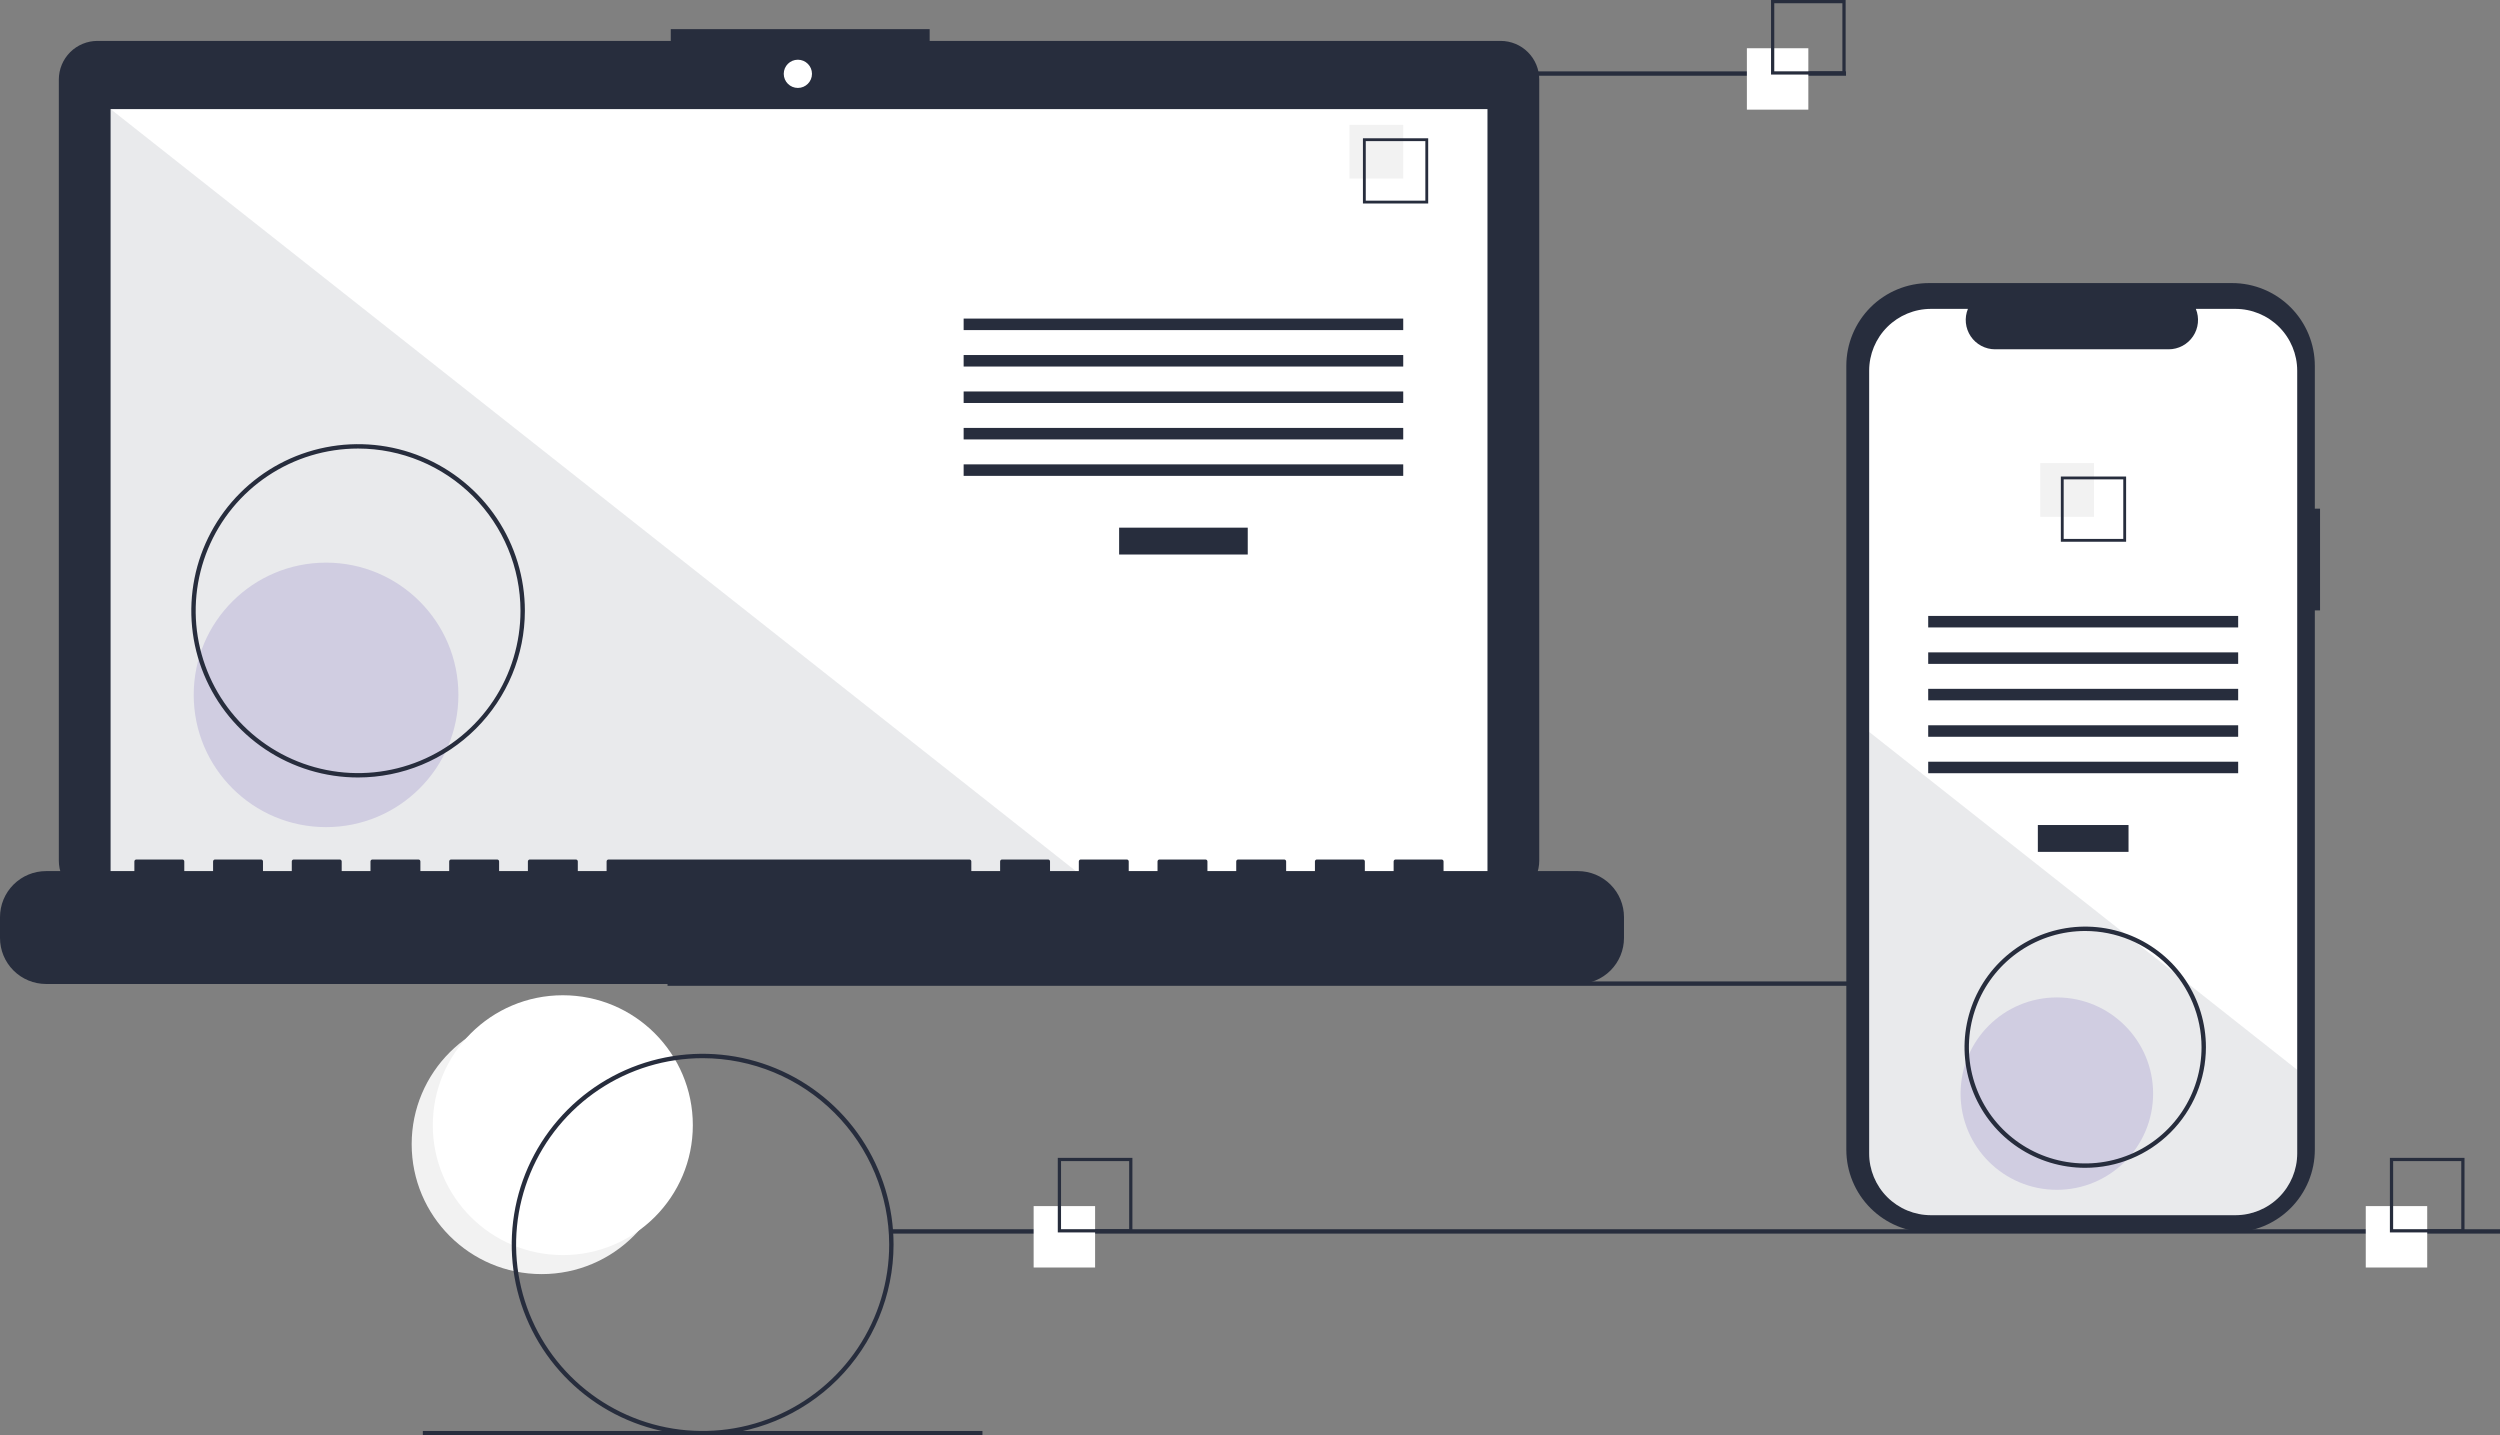
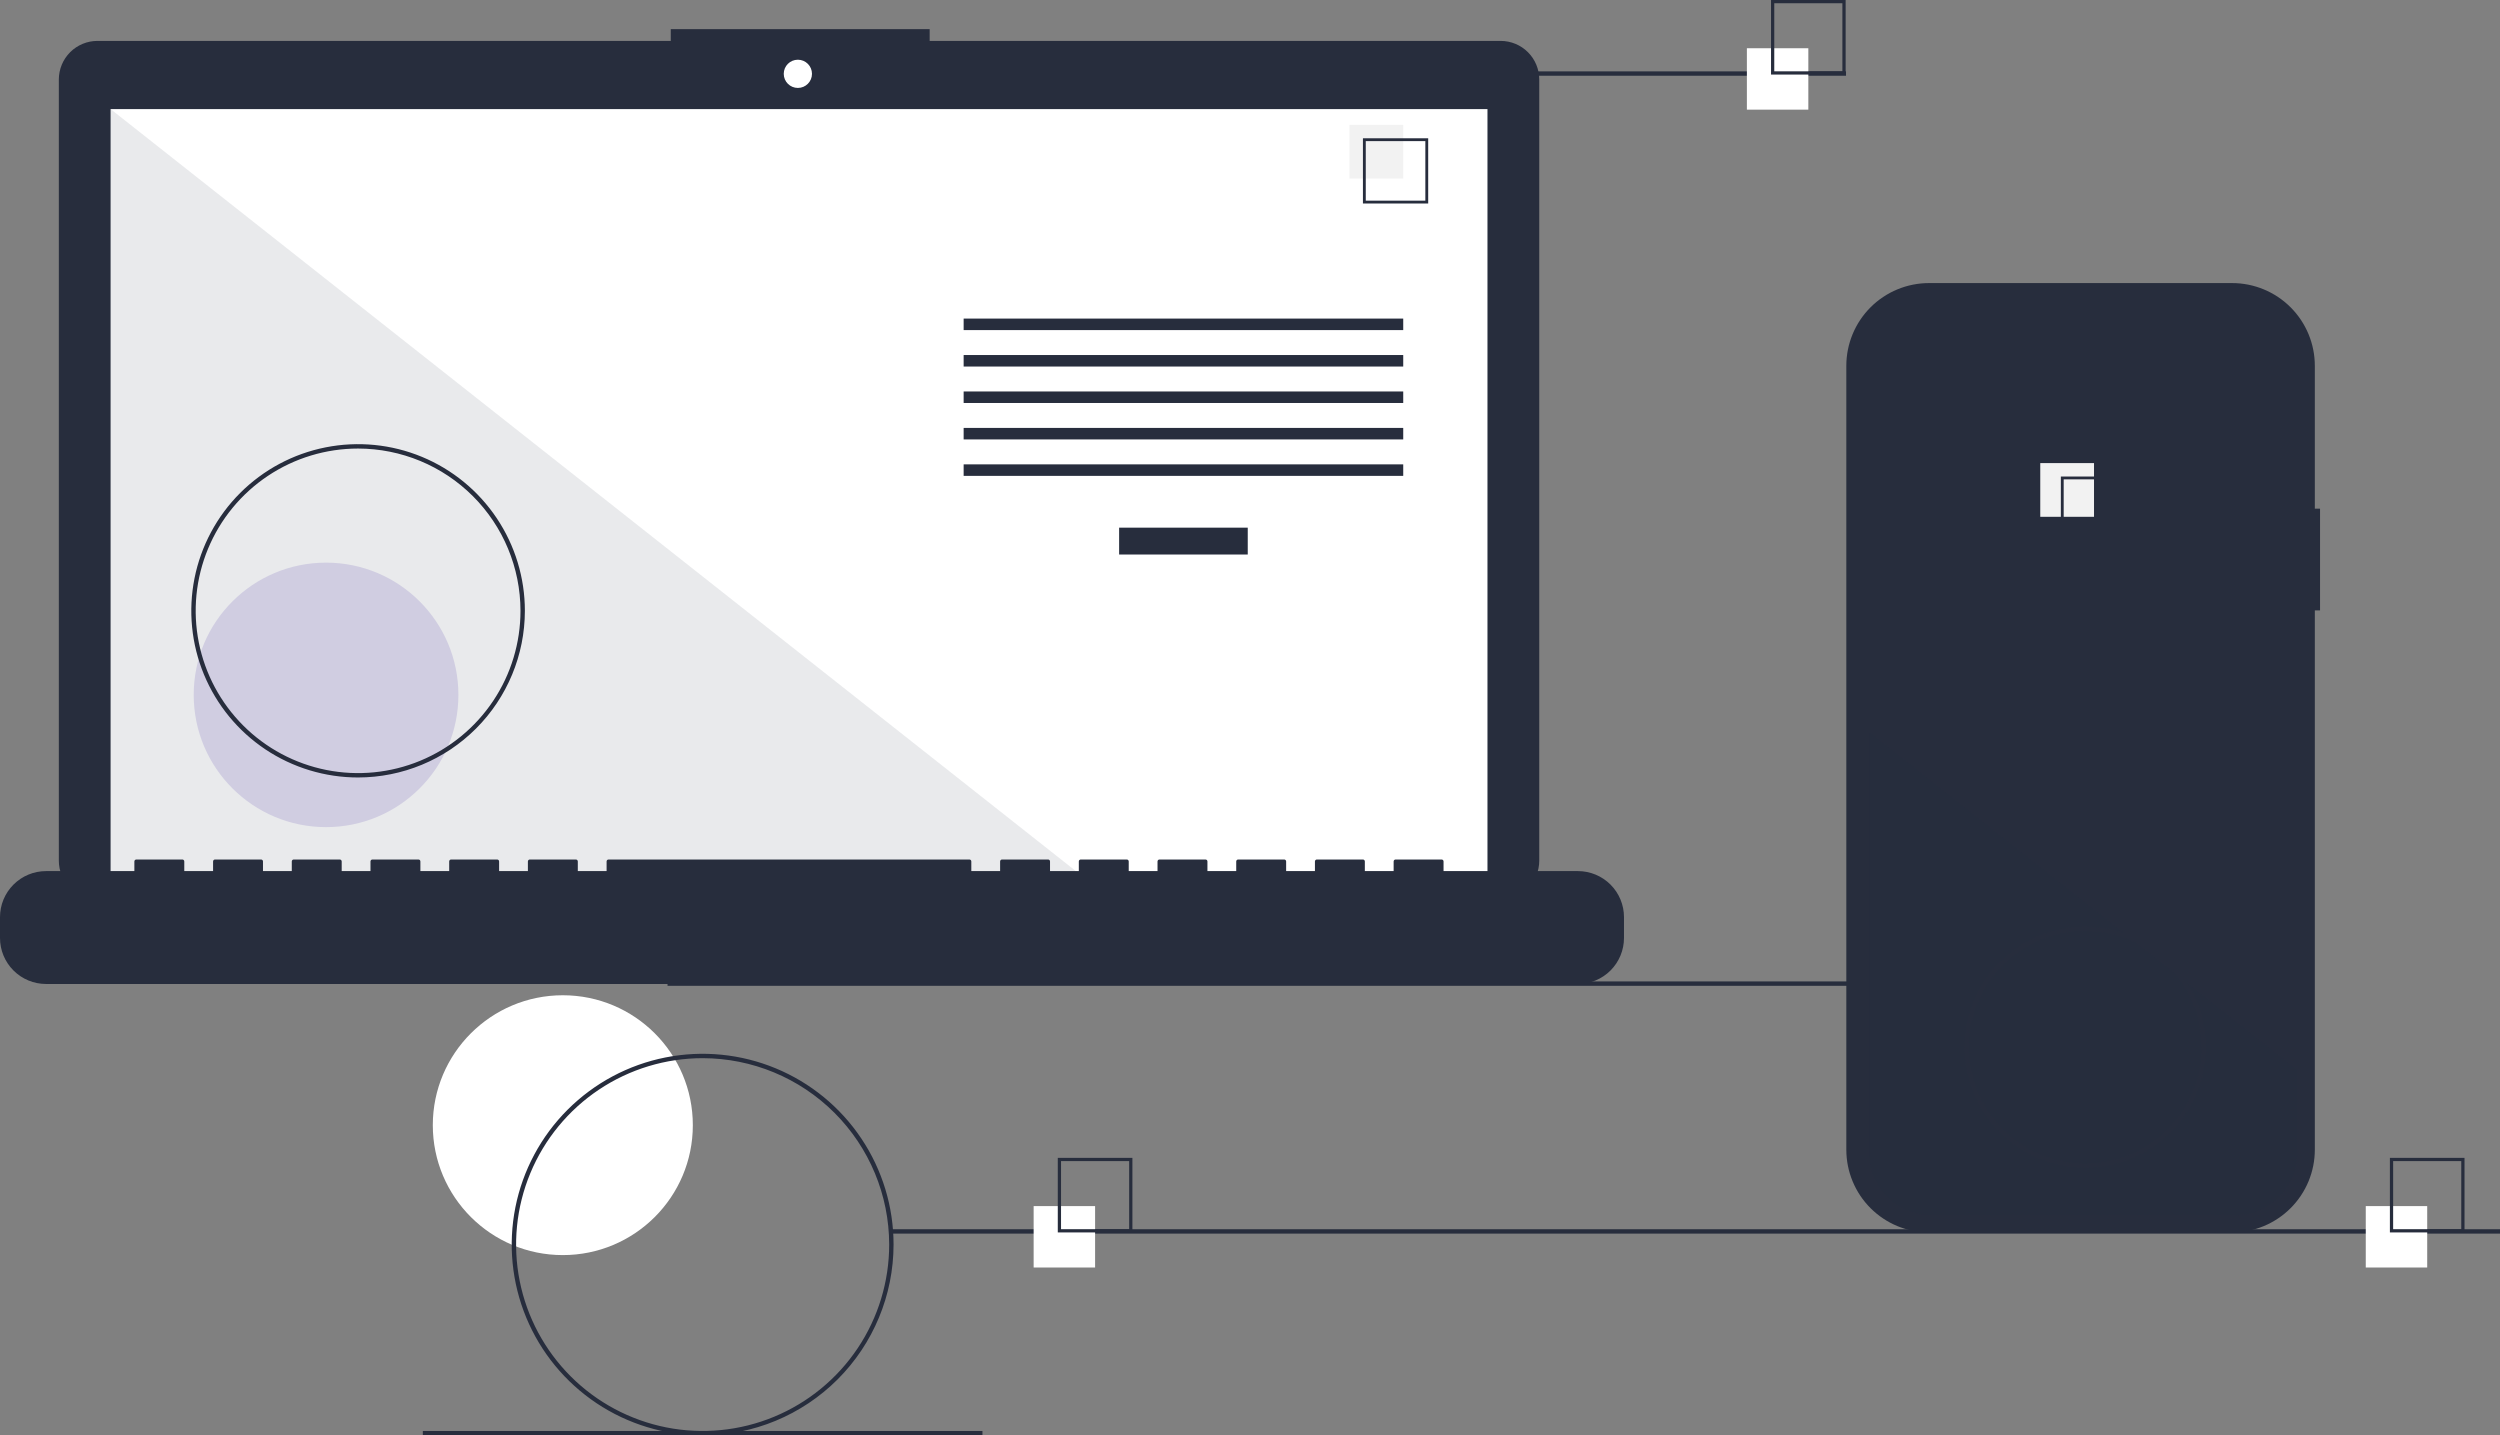
<svg xmlns="http://www.w3.org/2000/svg" width="263" height="151" viewBox="0 0 263 151" fill="none">
  <rect x="0" y="0" width="263" height="151" fill="#808080" stroke="none" />
  <g clip-path="url(#clip0_620_541)">
-     <path d="M56.985 134.036C64.539 134.036 70.663 127.917 70.663 120.369C70.663 112.82 64.539 106.701 56.985 106.701C49.431 106.701 43.308 112.82 43.308 120.369C43.308 127.917 49.431 134.036 56.985 134.036Z" fill="#F2F2F2" />
    <path d="M59.209 132.036C66.763 132.036 72.886 125.917 72.886 118.369C72.886 110.82 66.763 104.701 59.209 104.701C51.655 104.701 45.531 110.82 45.531 118.369C45.531 125.917 51.655 132.036 59.209 132.036Z" fill="white" />
    <path d="M239.451 103.246H70.224V103.708H239.451V103.246Z" fill="#272D3D" />
    <path d="M157.866 4.303H97.801V3.066H70.565V4.303H10.252C9.719 4.303 9.191 4.408 8.698 4.612C8.205 4.816 7.757 5.115 7.379 5.492C7.002 5.869 6.703 6.317 6.499 6.809C6.295 7.302 6.189 7.83 6.189 8.363V90.549C6.189 91.625 6.618 92.658 7.379 93.419C8.141 94.181 9.175 94.609 10.252 94.609H157.866C158.944 94.609 159.977 94.181 160.739 93.419C161.501 92.658 161.929 91.625 161.929 90.549V8.363C161.929 7.83 161.824 7.302 161.62 6.809C161.416 6.317 161.117 5.869 160.739 5.492C160.362 5.115 159.914 4.816 159.421 4.612C158.928 4.408 158.4 4.303 157.866 4.303Z" fill="#272D3D" />
-     <path d="M156.482 11.478H11.637V93.124H156.482V11.478Z" fill="white" />
+     <path d="M156.482 11.478H11.637V93.124H156.482V11.478" fill="white" />
    <path d="M83.936 9.251C84.756 9.251 85.421 8.587 85.421 7.767C85.421 6.947 84.756 6.282 83.936 6.282C83.115 6.282 82.45 6.947 82.45 7.767C82.45 8.587 83.115 9.251 83.936 9.251Z" fill="white" />
    <path opacity="0.1" d="M115.06 93.124H11.638V11.478L115.06 93.124Z" fill="#272D3D" />
    <path d="M34.301 87.014C41.99 87.014 48.224 80.786 48.224 73.102C48.224 65.418 41.99 59.189 34.301 59.189C26.611 59.189 20.378 65.418 20.378 73.102C20.378 80.786 26.611 87.014 34.301 87.014Z" fill="#D0CDE1" />
    <path d="M131.263 55.51H117.732V58.335H131.263V55.51Z" fill="#272D3D" />
    <path d="M147.62 33.515H101.375V34.726H147.62V33.515Z" fill="#272D3D" />
    <path d="M147.62 37.349H101.375V38.56H147.62V37.349Z" fill="#272D3D" />
    <path d="M147.62 41.183H101.375V42.394H147.62V41.183Z" fill="#272D3D" />
    <path d="M147.62 45.017H101.375V46.228H147.62V45.017Z" fill="#272D3D" />
    <path d="M147.62 48.851H101.375V50.062H147.62V48.851Z" fill="#272D3D" />
    <path d="M147.62 13.134H141.966V18.784H147.62V13.134Z" fill="#F2F2F2" />
    <path d="M150.246 21.408H143.38V14.547H150.246V21.408ZM143.678 21.11H149.947V14.845H143.678V21.11Z" fill="#272D3D" />
    <path d="M165.997 91.639H151.861V90.622C151.861 90.595 151.856 90.569 151.846 90.545C151.835 90.52 151.821 90.498 151.802 90.479C151.783 90.46 151.761 90.445 151.736 90.435C151.712 90.425 151.686 90.42 151.659 90.42H146.812C146.786 90.42 146.76 90.425 146.735 90.435C146.711 90.445 146.688 90.46 146.67 90.479C146.651 90.498 146.636 90.52 146.626 90.545C146.616 90.569 146.61 90.595 146.61 90.622V91.639H143.581V90.622C143.581 90.595 143.576 90.569 143.566 90.545C143.556 90.52 143.541 90.498 143.522 90.479C143.503 90.46 143.481 90.445 143.457 90.435C143.432 90.425 143.406 90.42 143.379 90.42H138.533C138.506 90.42 138.48 90.425 138.455 90.435C138.431 90.445 138.409 90.46 138.39 90.479C138.371 90.498 138.356 90.52 138.346 90.545C138.336 90.569 138.331 90.595 138.331 90.622V91.639H135.302V90.622C135.302 90.595 135.296 90.569 135.286 90.545C135.276 90.52 135.261 90.498 135.242 90.479C135.224 90.46 135.201 90.445 135.177 90.435C135.152 90.425 135.126 90.42 135.1 90.42H130.253C130.227 90.42 130.2 90.425 130.176 90.435C130.151 90.445 130.129 90.46 130.11 90.479C130.092 90.498 130.077 90.52 130.067 90.545C130.056 90.569 130.051 90.595 130.051 90.622V91.639H127.022V90.622C127.022 90.595 127.017 90.569 127.007 90.545C126.996 90.52 126.982 90.498 126.963 90.479C126.944 90.46 126.922 90.445 126.897 90.435C126.873 90.425 126.847 90.42 126.82 90.42H121.973C121.947 90.42 121.921 90.425 121.896 90.435C121.872 90.445 121.849 90.46 121.831 90.479C121.812 90.498 121.797 90.52 121.787 90.545C121.777 90.569 121.771 90.595 121.771 90.622V91.639H118.742V90.622C118.742 90.595 118.737 90.569 118.727 90.545C118.717 90.52 118.702 90.498 118.683 90.479C118.664 90.46 118.642 90.445 118.618 90.435C118.593 90.425 118.567 90.42 118.54 90.42H113.694C113.667 90.42 113.641 90.425 113.616 90.435C113.592 90.445 113.57 90.46 113.551 90.479C113.532 90.498 113.517 90.52 113.507 90.545C113.497 90.569 113.492 90.595 113.492 90.622V91.639H110.463V90.622C110.463 90.595 110.457 90.569 110.447 90.545C110.437 90.52 110.422 90.498 110.404 90.479C110.385 90.46 110.363 90.445 110.338 90.435C110.314 90.425 110.287 90.42 110.261 90.42H105.414C105.388 90.42 105.361 90.425 105.337 90.435C105.312 90.445 105.29 90.46 105.271 90.479C105.253 90.498 105.238 90.52 105.228 90.545C105.217 90.569 105.212 90.595 105.212 90.622V91.639H102.183V90.622C102.183 90.595 102.178 90.569 102.168 90.545C102.158 90.52 102.143 90.498 102.124 90.479C102.105 90.46 102.083 90.445 102.058 90.435C102.034 90.425 102.008 90.42 101.981 90.42H64.016C63.989 90.42 63.963 90.425 63.939 90.435C63.914 90.445 63.892 90.46 63.873 90.479C63.854 90.498 63.839 90.52 63.829 90.545C63.819 90.569 63.814 90.595 63.814 90.622V91.639H60.785V90.622C60.785 90.595 60.779 90.569 60.769 90.545C60.759 90.52 60.744 90.498 60.726 90.479C60.707 90.46 60.685 90.445 60.66 90.435C60.636 90.425 60.609 90.42 60.583 90.42H55.736C55.71 90.42 55.683 90.425 55.659 90.435C55.634 90.445 55.612 90.46 55.593 90.479C55.575 90.498 55.56 90.52 55.55 90.545C55.539 90.569 55.534 90.595 55.534 90.622V91.639H52.505V90.622C52.505 90.595 52.5 90.569 52.49 90.545C52.48 90.52 52.465 90.498 52.446 90.479C52.427 90.46 52.405 90.445 52.38 90.435C52.356 90.425 52.33 90.42 52.303 90.42H47.456C47.43 90.42 47.404 90.425 47.379 90.435C47.355 90.445 47.333 90.46 47.314 90.479C47.295 90.498 47.28 90.52 47.27 90.545C47.26 90.569 47.255 90.595 47.255 90.622V91.639H44.225V90.622C44.225 90.595 44.22 90.569 44.21 90.545C44.2 90.52 44.185 90.498 44.166 90.479C44.148 90.46 44.125 90.445 44.101 90.435C44.076 90.425 44.05 90.42 44.023 90.42H39.177C39.15 90.42 39.124 90.425 39.1 90.435C39.075 90.445 39.053 90.46 39.034 90.479C39.015 90.498 39.001 90.52 38.99 90.545C38.98 90.569 38.975 90.595 38.975 90.622V91.639H35.946V90.622C35.946 90.595 35.941 90.569 35.93 90.545C35.92 90.52 35.905 90.498 35.887 90.479C35.868 90.46 35.846 90.445 35.821 90.435C35.797 90.425 35.77 90.42 35.744 90.42H30.897C30.871 90.42 30.845 90.425 30.82 90.435C30.796 90.445 30.773 90.46 30.754 90.479C30.736 90.498 30.721 90.52 30.711 90.545C30.701 90.569 30.695 90.595 30.695 90.622V91.639H27.666V90.622C27.666 90.595 27.661 90.569 27.651 90.545C27.641 90.52 27.626 90.498 27.607 90.479C27.588 90.46 27.566 90.445 27.541 90.435C27.517 90.425 27.491 90.42 27.464 90.42H22.618C22.591 90.42 22.565 90.425 22.54 90.435C22.516 90.445 22.494 90.46 22.475 90.479C22.456 90.498 22.441 90.52 22.431 90.545C22.421 90.569 22.416 90.595 22.416 90.622V91.639H19.387V90.622C19.387 90.595 19.381 90.569 19.371 90.545C19.361 90.52 19.346 90.498 19.327 90.479C19.309 90.46 19.286 90.445 19.262 90.435C19.237 90.425 19.211 90.42 19.185 90.42H14.338C14.311 90.42 14.285 90.425 14.261 90.435C14.236 90.445 14.214 90.46 14.195 90.479C14.176 90.498 14.162 90.52 14.151 90.545C14.141 90.569 14.136 90.595 14.136 90.622V91.639H4.847C3.561 91.639 2.328 92.15 1.42 93.058C0.511 93.966 1.22461e-06 95.198 0 96.483V98.672C3.67382e-06 99.957 0.511 101.189 1.42 102.097C2.328 103.005 3.561 103.515 4.847 103.515H165.997C167.282 103.515 168.515 103.005 169.424 102.097C170.333 101.189 170.844 99.957 170.844 98.672V96.483C170.844 95.198 170.333 93.966 169.424 93.058C168.515 92.15 167.282 91.639 165.997 91.639Z" fill="#272D3D" />
    <path d="M37.671 81.791C34.201 81.791 30.808 80.763 27.923 78.837C25.038 76.91 22.789 74.172 21.461 70.968C20.133 67.764 19.785 64.239 20.462 60.838C21.139 57.437 22.81 54.313 25.264 51.861C27.718 49.409 30.844 47.739 34.248 47.063C37.652 46.386 41.18 46.733 44.386 48.06C47.592 49.387 50.332 51.635 52.26 54.518C54.188 57.401 55.217 60.791 55.217 64.259C55.212 68.907 53.362 73.364 50.072 76.65C46.783 79.937 42.323 81.786 37.671 81.791ZM37.671 47.187C34.292 47.187 30.989 48.188 28.18 50.064C25.37 51.94 23.18 54.606 21.887 57.726C20.594 60.845 20.256 64.278 20.915 67.589C21.574 70.901 23.201 73.942 25.591 76.33C27.98 78.717 31.024 80.343 34.338 81.002C37.652 81.661 41.087 81.323 44.209 80.031C47.331 78.738 49.999 76.55 51.876 73.743C53.754 70.936 54.755 67.635 54.755 64.259C54.75 59.733 52.949 55.393 49.746 52.193C46.543 48.992 42.201 47.192 37.671 47.187Z" fill="#272D3D" />
    <path d="M194.201 7.508H135.329V7.969H194.201V7.508Z" fill="#272D3D" />
    <path d="M263 129.315H93.772V129.776H263V129.315Z" fill="#272D3D" />
    <path d="M103.354 150.539H44.482V151H103.354V150.539Z" fill="#272D3D" />
    <path d="M115.204 126.882H108.739V133.342H115.204V126.882Z" fill="white" />
    <path d="M119.129 129.651H111.279V121.807H119.129V129.651ZM111.621 129.31H118.788V122.148H111.621V129.31Z" fill="#272D3D" />
    <path d="M190.237 5.075H183.772V11.535H190.237V5.075Z" fill="white" />
    <path d="M194.161 7.844H186.312V0H194.161V7.844ZM186.653 7.503H193.82V0.341H186.653V7.503Z" fill="#272D3D" />
    <path d="M255.342 126.882H248.878V133.342H255.342V126.882Z" fill="white" />
    <path d="M259.267 129.651H251.417V121.807H259.267V129.651ZM251.758 129.31H258.925V122.148H251.758V129.31Z" fill="#272D3D" />
    <path d="M244.069 53.512H243.52V38.479C243.52 37.337 243.294 36.205 242.857 35.15C242.419 34.094 241.778 33.135 240.969 32.327C240.161 31.519 239.201 30.878 238.145 30.441C237.088 30.004 235.956 29.779 234.813 29.779H202.94C201.797 29.779 200.665 30.004 199.608 30.441C198.552 30.878 197.592 31.519 196.784 32.327C195.975 33.135 195.334 34.094 194.896 35.15C194.459 36.205 194.233 37.337 194.233 38.479V120.948C194.233 122.091 194.459 123.222 194.896 124.278C195.334 125.334 195.975 126.293 196.784 127.101C197.592 127.908 198.552 128.549 199.608 128.987C200.665 129.424 201.797 129.649 202.94 129.649H234.813C235.956 129.649 237.088 129.424 238.145 128.987C239.201 128.549 240.161 127.908 240.969 127.101C241.778 126.293 242.419 125.333 242.857 124.278C243.294 123.222 243.52 122.091 243.52 120.948V64.212H244.069V53.512Z" fill="#272D3D" />
-     <path d="M241.666 38.99V121.339C241.666 123.063 240.981 124.716 239.762 125.934C238.543 127.153 236.889 127.838 235.164 127.838H203.138C201.413 127.838 199.76 127.153 198.54 125.934C197.321 124.716 196.636 123.063 196.637 121.339V38.99C196.637 37.268 197.322 35.615 198.541 34.397C199.76 33.179 201.414 32.494 203.138 32.494H207.024C206.832 32.963 206.759 33.471 206.811 33.975C206.863 34.478 207.038 34.961 207.32 35.381C207.603 35.801 207.985 36.146 208.432 36.383C208.879 36.621 209.378 36.746 209.884 36.746H228.144C228.65 36.746 229.149 36.621 229.596 36.383C230.043 36.146 230.425 35.801 230.707 35.381C230.99 34.961 231.165 34.478 231.216 33.975C231.268 33.471 231.195 32.963 231.004 32.494H235.164C236.888 32.494 238.542 33.179 239.761 34.397C240.98 35.615 241.665 37.268 241.666 38.99Z" fill="white" />
    <path d="M223.921 86.792H214.381V89.617H223.921V86.792Z" fill="#272D3D" />
    <path d="M235.455 64.796H202.847V66.007H235.455V64.796Z" fill="#272D3D" />
    <path d="M235.455 68.63H202.847V69.841H235.455V68.63Z" fill="#272D3D" />
    <path d="M235.455 72.465H202.847V73.675H235.455V72.465Z" fill="#272D3D" />
-     <path d="M235.455 76.299H202.847V77.509H235.455V76.299Z" fill="#272D3D" />
    <path d="M235.455 80.133H202.847V81.343H235.455V80.133Z" fill="#272D3D" />
    <path d="M220.29 48.718H214.636V54.368H220.29V48.718Z" fill="#F2F2F2" />
    <path d="M216.801 50.131V56.992H223.667V50.131H216.801ZM223.369 56.694H217.099V50.428H223.369V56.694Z" fill="#272D3D" />
    <path opacity="0.1" d="M241.666 112.545V121.34C241.666 123.063 240.981 124.716 239.762 125.934C238.543 127.153 236.889 127.838 235.164 127.838H203.138C201.413 127.838 199.76 127.153 198.54 125.934C197.321 124.716 196.636 123.063 196.637 121.34V76.998L223.618 98.298L224.08 98.662L229.099 102.623L229.568 102.995L241.666 112.545Z" fill="#272D3D" />
-     <path d="M216.381 125.169C221.974 125.169 226.508 120.638 226.508 115.049C226.508 109.46 221.974 104.929 216.381 104.929C210.787 104.929 206.253 109.46 206.253 115.049C206.253 120.638 210.787 125.169 216.381 125.169Z" fill="#D0CDE1" />
    <path d="M73.918 151C69.945 151 66.062 149.823 62.759 147.618C59.456 145.412 56.881 142.278 55.361 138.61C53.841 134.943 53.443 130.907 54.218 127.014C54.993 123.121 56.906 119.544 59.715 116.738C62.524 113.931 66.103 112.019 69.999 111.245C73.895 110.47 77.934 110.868 81.604 112.387C85.274 113.906 88.411 116.478 90.618 119.779C92.825 123.08 94.003 126.96 94.003 130.93C93.997 136.251 91.879 141.352 88.114 145.115C84.348 148.878 79.243 150.994 73.918 151ZM73.918 111.32C70.037 111.32 66.242 112.471 63.015 114.625C59.788 116.78 57.273 119.842 55.788 123.425C54.302 127.009 53.914 130.951 54.671 134.755C55.428 138.559 57.297 142.053 60.041 144.795C62.786 147.538 66.283 149.405 70.089 150.162C73.896 150.918 77.842 150.53 81.427 149.046C85.013 147.562 88.078 145.048 90.234 141.824C92.391 138.599 93.542 134.808 93.542 130.93C93.536 125.731 91.466 120.746 87.787 117.07C84.109 113.394 79.121 111.326 73.918 111.32Z" fill="#272D3D" />
    <path d="M219.366 122.855C216.854 122.855 214.399 122.111 212.311 120.717C210.223 119.323 208.596 117.341 207.635 115.023C206.673 112.704 206.422 110.153 206.912 107.692C207.402 105.23 208.611 102.969 210.387 101.195C212.163 99.421 214.425 98.212 216.889 97.722C219.352 97.233 221.905 97.484 224.225 98.445C226.545 99.405 228.528 101.031 229.924 103.118C231.319 105.204 232.064 107.657 232.064 110.167C232.06 113.531 230.721 116.756 228.34 119.135C225.96 121.513 222.732 122.851 219.366 122.855ZM219.366 97.94C216.946 97.94 214.58 98.657 212.568 100.001C210.556 101.344 208.987 103.254 208.061 105.488C207.135 107.722 206.893 110.181 207.365 112.552C207.837 114.924 209.002 117.103 210.714 118.813C212.425 120.523 214.605 121.687 216.979 122.159C219.352 122.631 221.812 122.389 224.048 121.463C226.284 120.538 228.195 118.971 229.54 116.96C230.884 114.949 231.602 112.585 231.602 110.167C231.598 106.925 230.308 103.817 228.014 101.525C225.72 99.233 222.61 97.944 219.366 97.94Z" fill="#272D3D" />
  </g>
  <defs>
    <clipPath id="clip0_620_541">
      <rect width="263" height="151" fill="white" />
    </clipPath>
  </defs>
</svg>